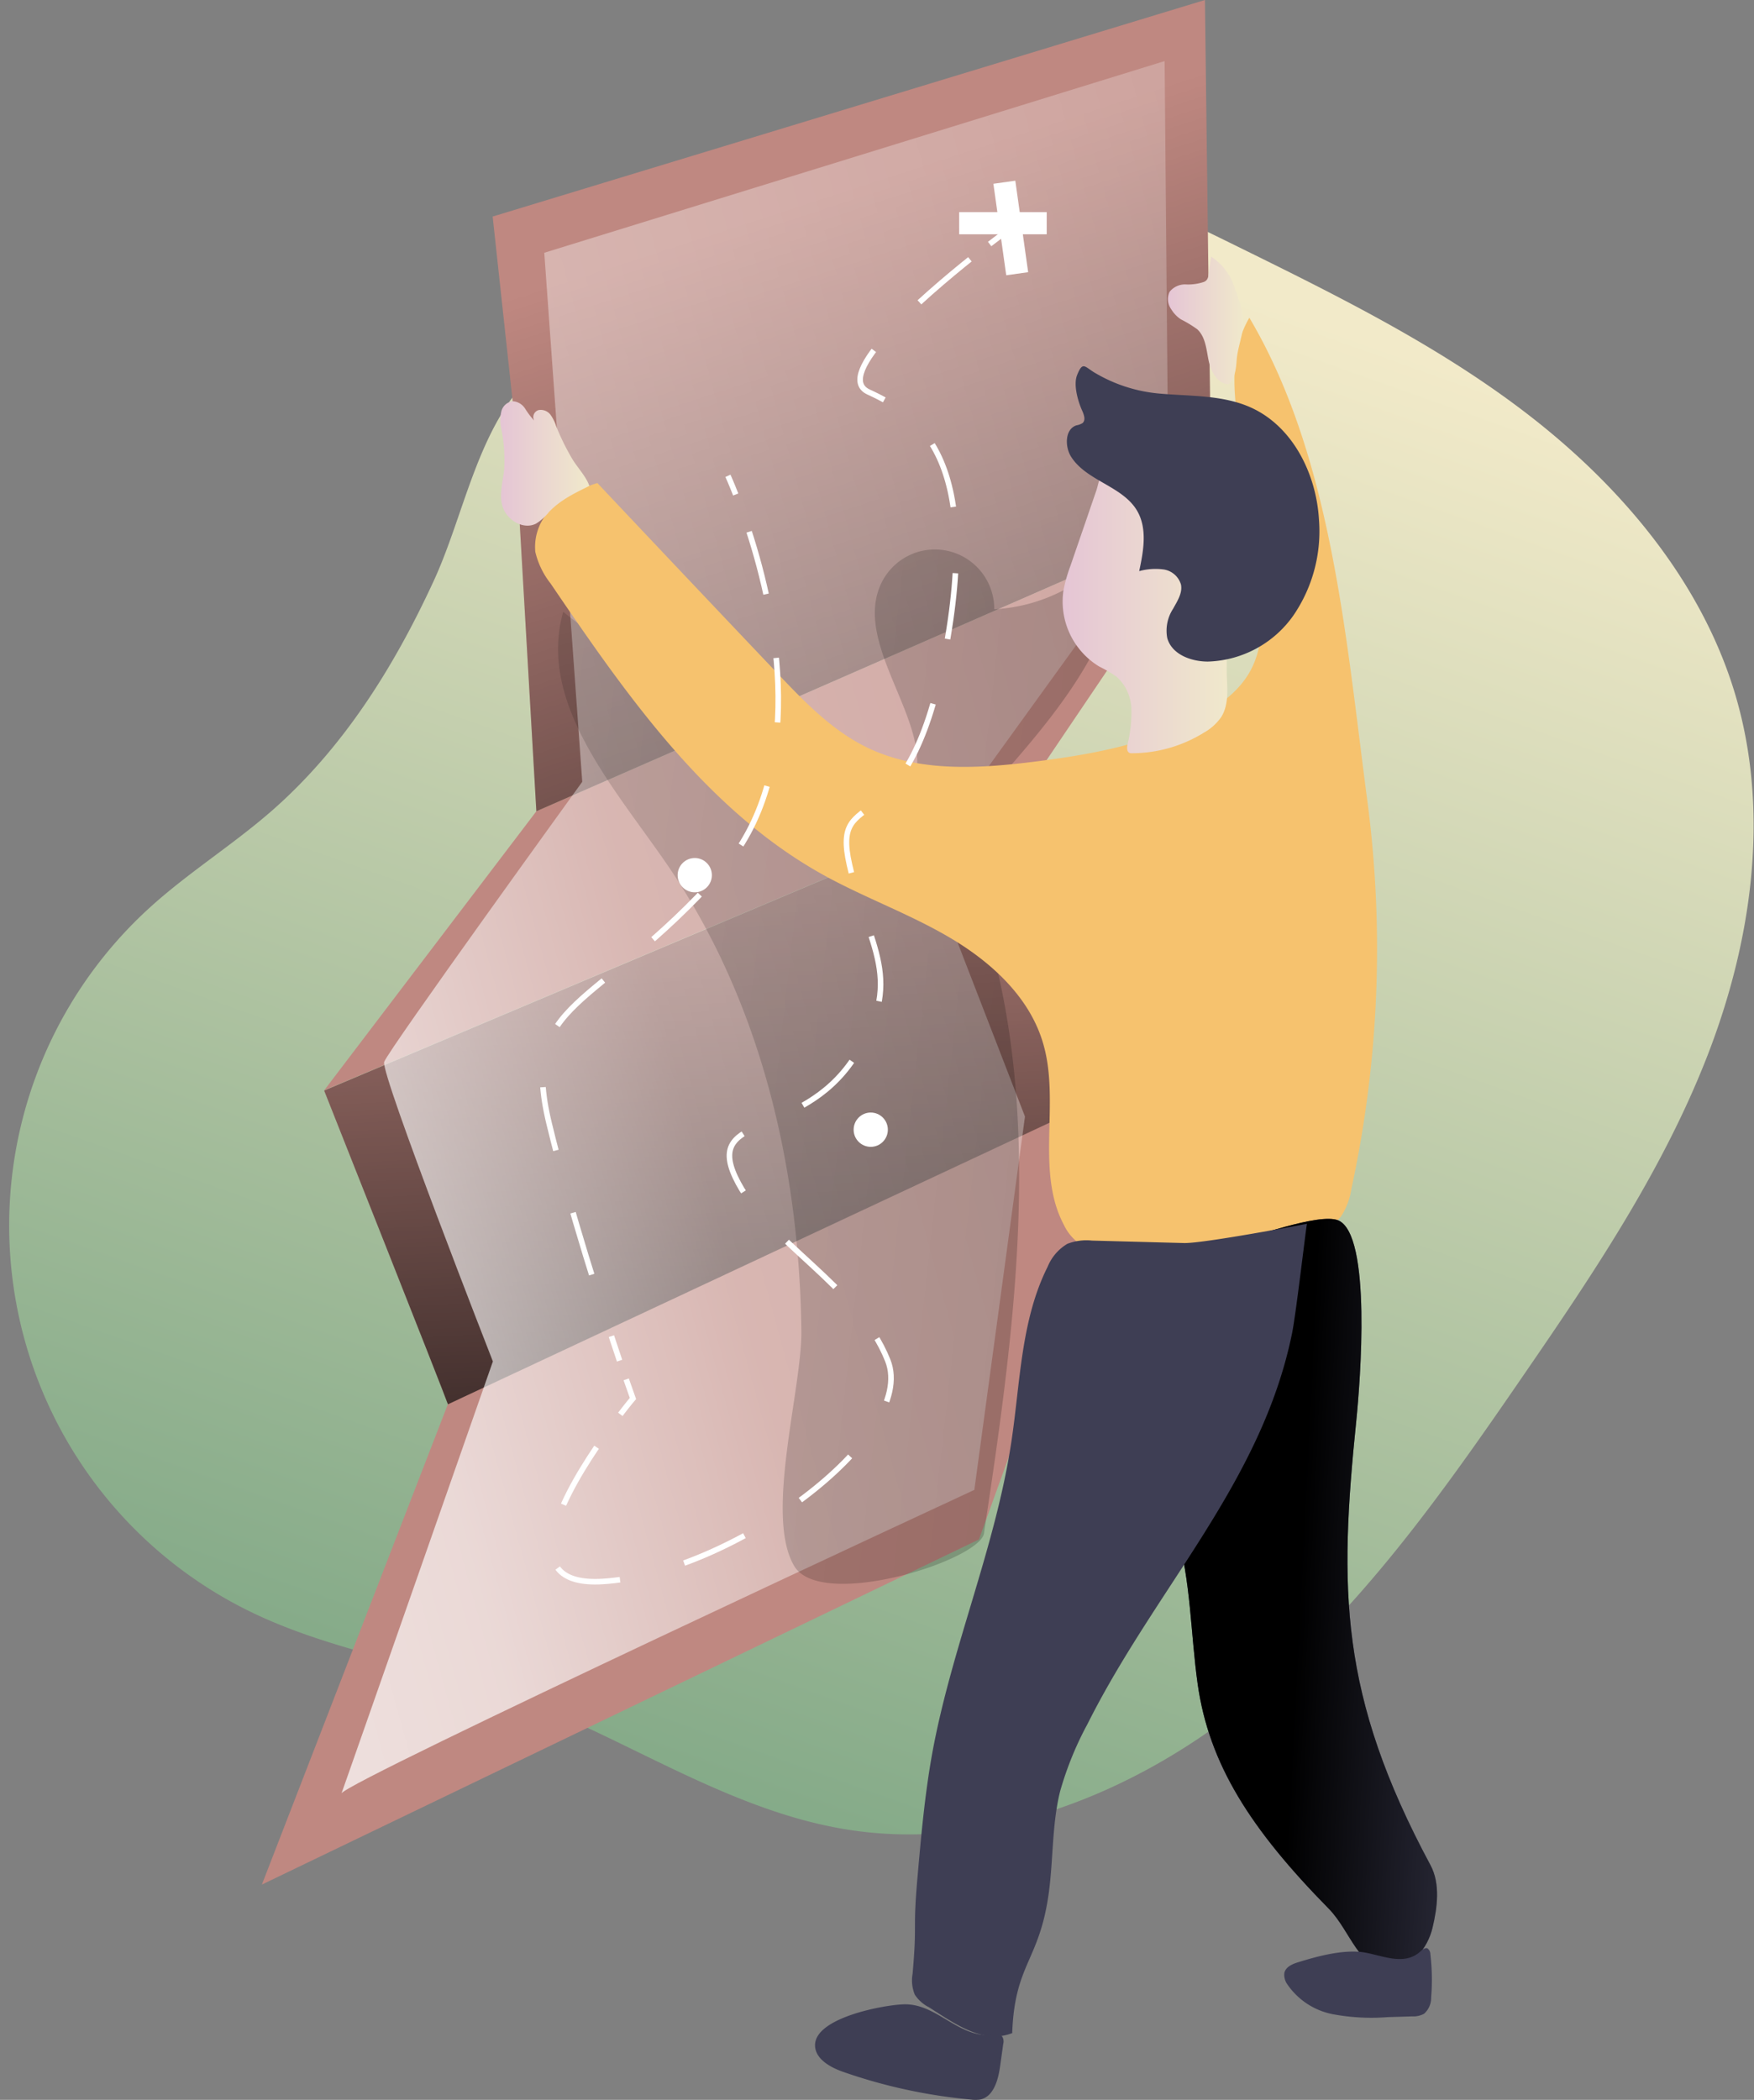
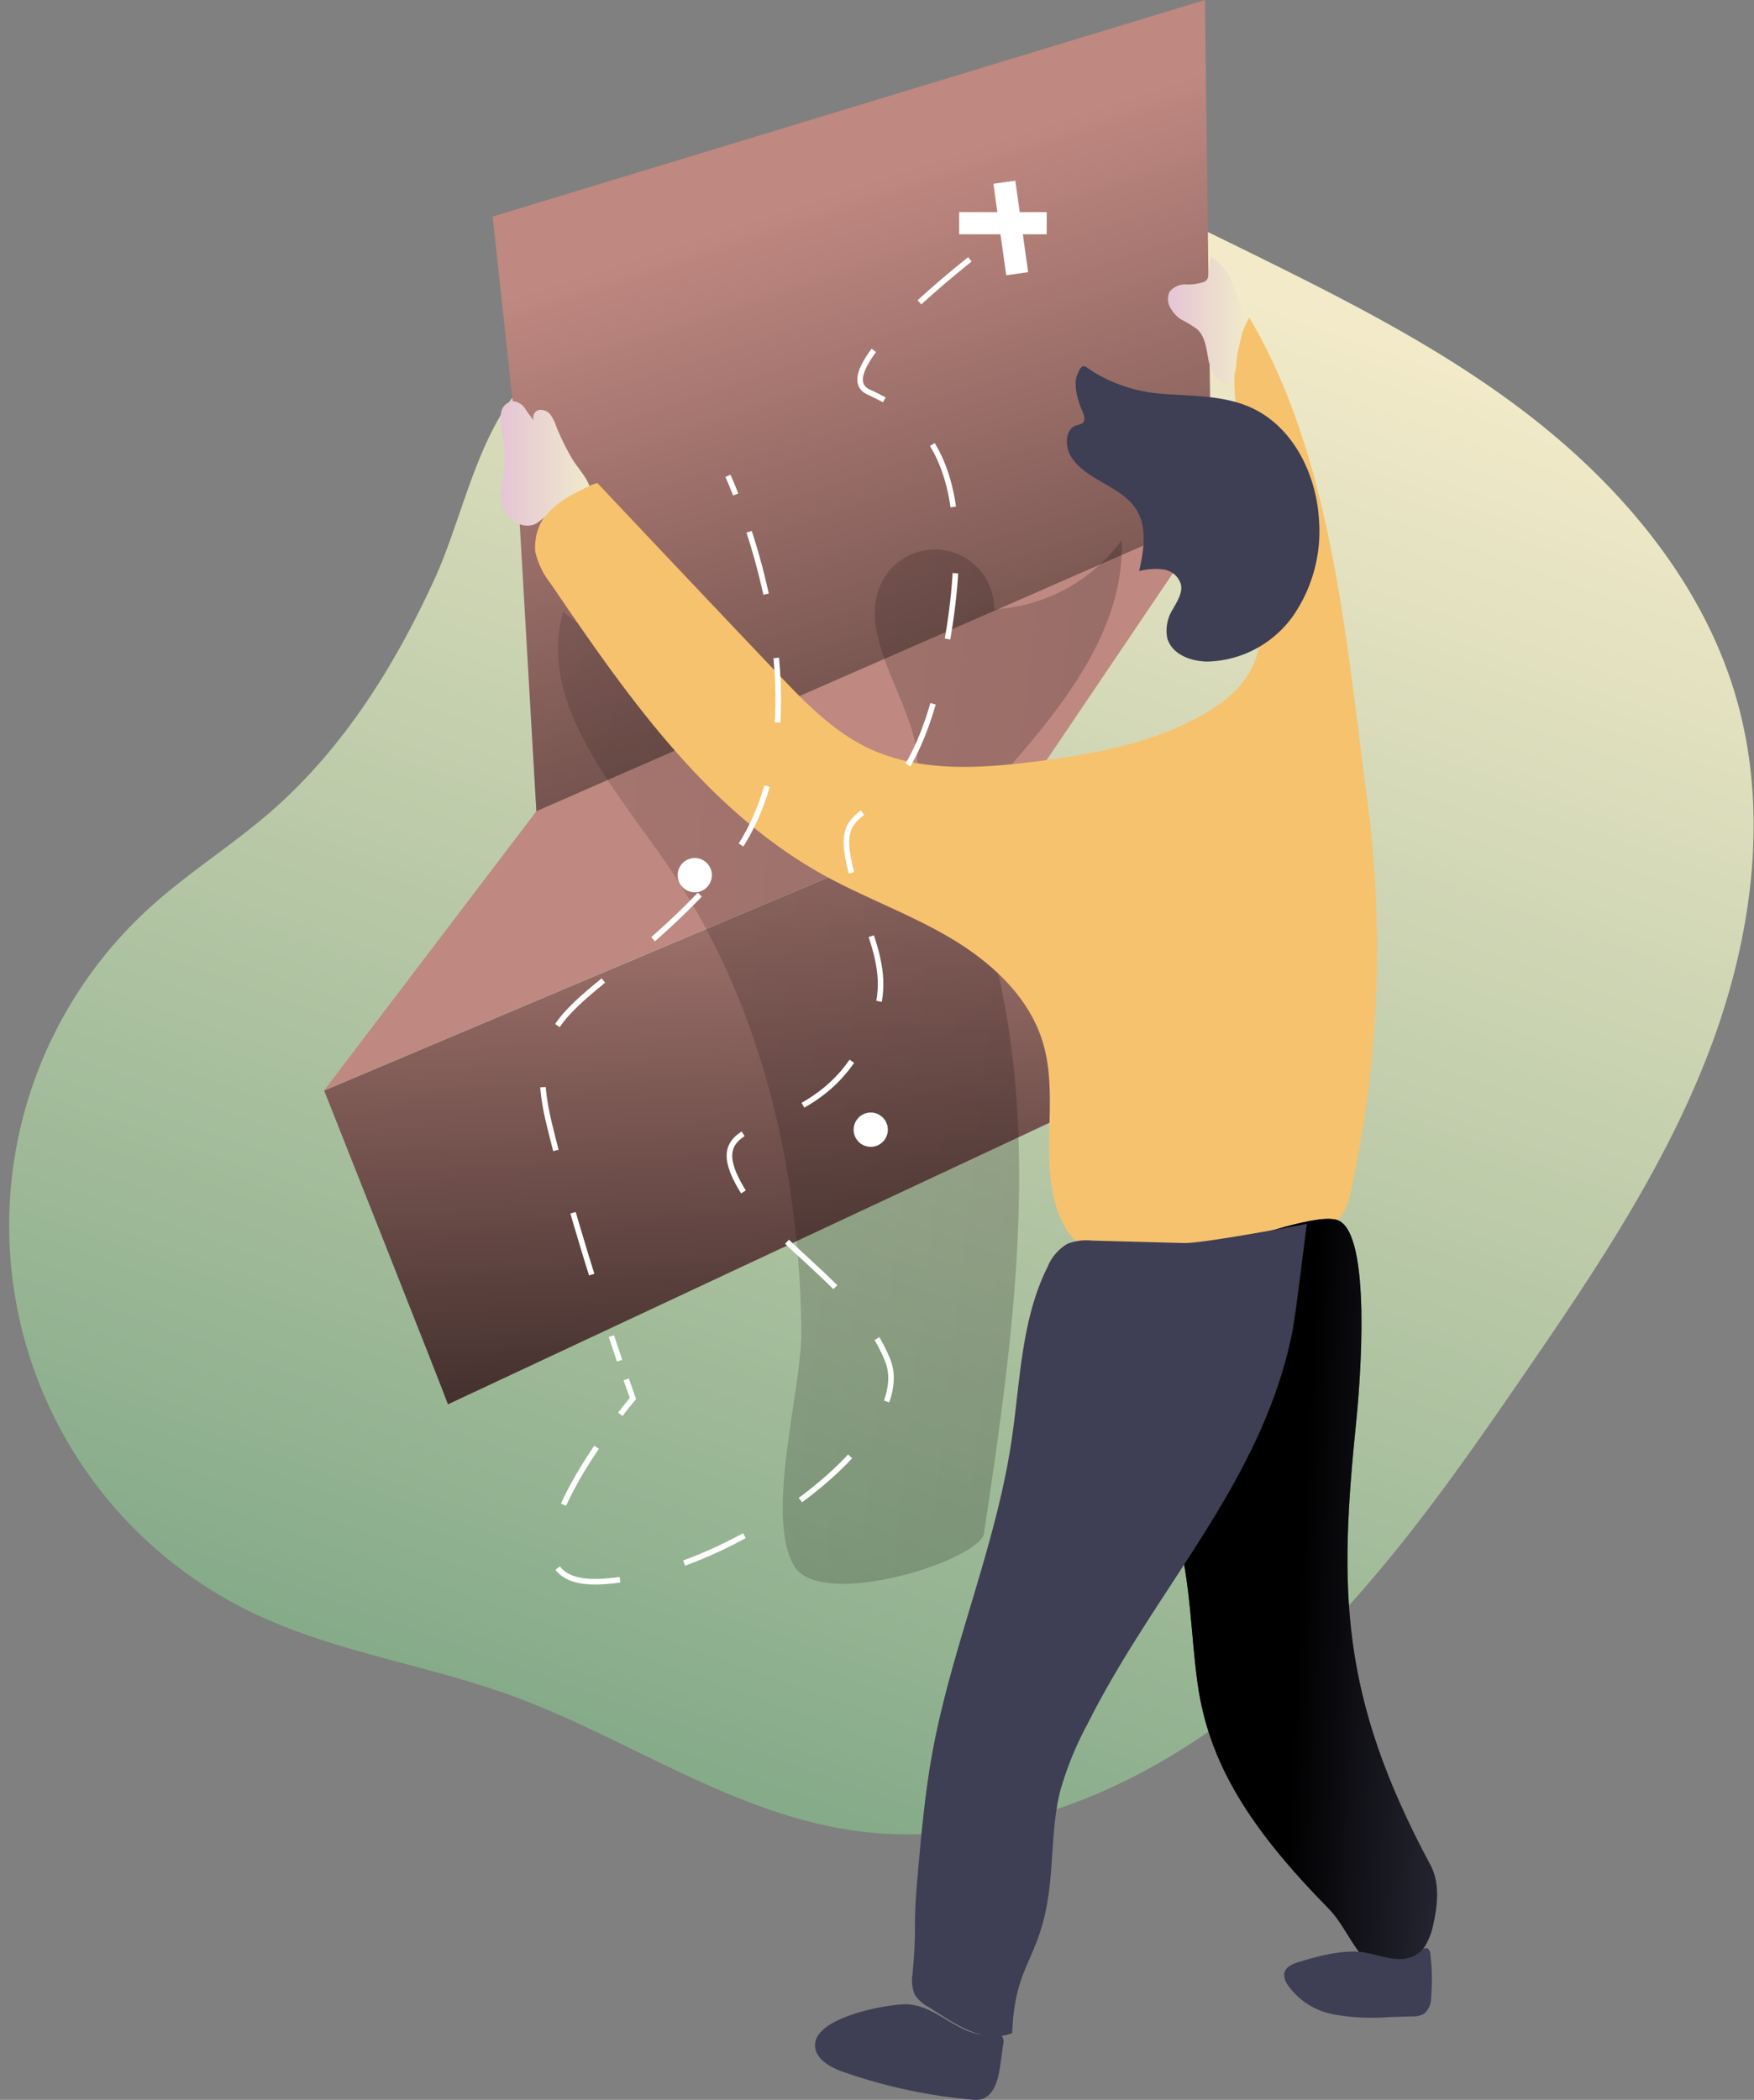
<svg xmlns="http://www.w3.org/2000/svg" width="183" height="219" fill="none">
  <rect width="100%" height="100%" fill="#808080" stroke="none" />
  <path d="M28.215 84.683c-4.041 3.503-8.614 6.364-12.576 9.96A44.778 44.778 0 0 0 3.6 112.65a44.85 44.85 0 0 0-2.184 21.563A44.811 44.811 0 0 0 9.6 154.277a44.71 44.71 0 0 0 16.63 13.864c8.504 4.116 18.072 5.427 26.962 8.636 11.843 4.288 22.548 11.938 34.972 13.996 14.82 2.45 30.038-3.632 41.758-13.046 11.721-9.414 20.513-21.903 29.029-34.3 7.258-10.553 14.49-21.284 19.149-33.221 4.659-11.938 6.597-25.345 2.984-37.638-3.43-11.637-11.617-21.474-21.167-28.953-9.55-7.478-20.555-12.862-31.456-18.227-8.083-3.97-16.441-8.012-25.459-8.391-15.676-.65-36.433 11.49-47.536 22.166-5.643 5.426-7 14.473-10.222 21.437-4.146 8.991-9.49 17.535-17.028 24.083Z" fill="url('#paint0_linear')" />
-   <path d="m46.734 146.434-19.412 50.114 74.817-35.996 17.498-48.399-72.903 34.281Z" fill="#BF8881" />
  <path d="M46.734 146.459c-.379-1.139-12.912-32.719-12.912-32.719l72.915-30.815 9.116 31.194-69.118 32.34Z" fill="#BF8881" />
  <path d="M46.734 146.459c-.379-1.139-12.912-32.719-12.912-32.719l72.915-30.815 9.116 31.194-69.118 32.34Z" fill="url('#paint1_linear')" />
  <path d="m55.96 84.61-22.138 29.105 72.921-30.814 19.675-29.106L55.96 84.609Z" fill="#BF8881" />
  <path d="M53.484 41.82 51.4 22.584 125.715 0l.36 28.677.343 25.118L55.96 84.61l-2.476-42.79Z" fill="#BF8881" />
  <path d="M53.484 41.82 51.4 22.584 125.715 0l.36 28.677.343 25.118L55.96 84.61l-2.476-42.79Z" fill="url('#paint2_linear')" />
-   <path d="m56.786 26.362 3.962 55.173s-20.262 27.997-20.666 29.216c-.403 1.218 11.342 31.237 11.342 31.237s-16.208 46.273-15.799 45.055c.41-1.219 66.031-31.66 66.031-31.66l5.283-38.936-10.535-27.195 25.526-35.316-.422-47.566-64.722 19.992Z" fill="url('#paint3_linear')" />
  <path opacity=".44" d="M69.222 89.614c-5.503-7.895-13.09-16.538-10.461-25.805a119.68 119.68 0 0 0 35.614 19.496c4.97-6.198-5.955-15.533-2.36-22.613a6.205 6.205 0 0 1 2.935-2.82 6.19 6.19 0 0 1 7.466 1.815 6.216 6.216 0 0 1 1.319 3.853 17.641 17.641 0 0 0 13.304-7.221c.324 10.712-7.985 19.41-15.046 27.464-.923 1.053-1.877 2.21-2.012 3.601-.11 1.152.361 2.272.795 3.35 8.743 21.615 5.393 45.992 1.902 69.053 0 2.817-16.991 8.262-19.816 3.534-3.112-5.219.82-18.497.746-24.5-.202-17.339-4.353-34.875-14.386-49.207Z" fill="url('#paint4_linear')" />
  <path d="M62.325 50.377a12.832 12.832 0 0 0-4.585 2.487 5.513 5.513 0 0 0-1.89 4.692 8.453 8.453 0 0 0 1.596 3.301c7.881 11.588 16.209 23.6 28.455 30.392 4.34 2.4 9.06 4.08 13.322 6.615 4.262 2.536 8.199 6.155 9.599 10.921 1.834 6.161-.838 13.309 2.189 18.987a5.134 5.134 0 0 0 1.748 2.033c.936.48 1.97.736 3.021.747 7.269.613 14.893 1.078 21.564-1.886a6.218 6.218 0 0 0 2.561-1.788 7.167 7.167 0 0 0 1.083-2.855 118.33 118.33 0 0 0 1.669-40.522c-2.232-16.825-3.669-35.77-12.308-50.365-2.653 4.544-1.314 10.247-.403 15.434.678 3.896 1.07 7.834 1.461 11.773.33 3.289.611 6.823-1.003 9.708-1.125 2.002-3.057 3.442-5.044 4.563-5.276 2.952-11.372 4.06-17.369 4.814-5.876.74-12.124 1.127-17.468-1.44-3.711-1.788-6.634-4.838-9.47-7.827a6998.554 6998.554 0 0 1-18.728-19.784Z" fill="#F6C26E" />
-   <path d="M111.665 59.063c-.311.825-.55 1.675-.715 2.541a7.928 7.928 0 0 0 3.741 7.914c.64.31 1.254.673 1.835 1.084a4.712 4.712 0 0 1 1.516 3.338 14.333 14.333 0 0 1-.41 3.736c-.061.306-.073.717.214.846.089.03.182.043.275.036a14.336 14.336 0 0 0 7.539-2.18 5.373 5.373 0 0 0 1.797-1.66c.716-1.225.612-2.695.545-4.092-.11-3.675.519-7.35.287-11.024-.232-3.675-1.547-7.546-4.592-9.604a8.999 8.999 0 0 0-4.396-1.452c-1.057-.08-3.246-.196-4.108.557-.471.417-.612 1.501-.813 2.07-.318.92-.634 1.838-.948 2.757l-1.767 5.133Z" fill="url('#paint5_linear')" />
  <path d="M120.927 41.043c3.235.294 6.616.123 9.581 1.458 4.372 1.972 6.823 6.909 7.104 11.698a15.547 15.547 0 0 1-2.665 9.984 11.306 11.306 0 0 1-8.927 4.814c-1.748 0-3.76-.74-4.237-2.45a4.182 4.182 0 0 1 .612-3.062c.434-.79.996-1.636.819-2.518a2.225 2.225 0 0 0-1.834-1.58 6.418 6.418 0 0 0-2.525.178c.452-2.101.868-4.435-.214-6.29-1.535-2.622-5.387-3.124-6.946-5.733-.611-1.072-.556-2.806.612-3.18.226-.039.444-.12.642-.238.354-.319.14-.888-.055-1.323-.416-.925-.924-2.646-.52-3.675.611-1.537.795-.84 1.963-.184a15.872 15.872 0 0 0 6.59 2.101Z" fill="#3E3E54" />
  <path d="M58.027 44.455a4.211 4.211 0 0 0-.611-1.225 1.272 1.272 0 0 0-1.223-.46.764.764 0 0 0-.465 1.09 8.571 8.571 0 0 1-.929-1.224 1.658 1.658 0 0 0-1.278-.79 1.4 1.4 0 0 0-1.223 1.102 4.16 4.16 0 0 0 0 1.758c.285 1.397.388 2.826.306 4.25-.122 1.225-.52 2.505-.214 3.712.367 1.5 2.146 2.634 3.528 1.948.522-.326.983-.74 1.363-1.225 1.223-1.274 2.66-1.948 4.207-2.713-.318-.974-1.296-1.973-1.834-2.898a25.707 25.707 0 0 1-1.627-3.325Z" fill="url('#paint6_linear')" />
  <path d="M128.845 30.086a6.049 6.049 0 0 0-2.488-3.326l-.275 1.917a1.022 1.022 0 0 1-.165.496.754.754 0 0 1-.318.233 5.173 5.173 0 0 1-1.896.257 2.045 2.045 0 0 0-1.675.772 1.796 1.796 0 0 0 .159 1.8c.254.426.598.79 1.009 1.066.6.3 1.174.649 1.718 1.041.862.797.948 2.095 1.18 3.24.232 1.146.923 2.45 2.091 2.5.666-.613.77-1.6.838-2.5.091-1.28.611-2.505.69-3.76.08-1.256-.483-2.628-.868-3.736Z" fill="url('#paint7_linear')" />
  <path d="M149.247 194.521c1.04 1.936.722 4.41.208 6.554-.513 2.143-2.195 4.171-4.384 4.318-3.215.214-4.169-4.024-6.431-6.321-8.156-8.293-12.497-15.067-13.683-23.434-.746-5.31-.697-10.768-2.214-15.925-1.18-3.999-3.277-7.668-4.494-11.637-1.669-5.439-1.638-11.227-1.601-16.917 3.913-.409 7.809-.954 11.69-1.636 2.28-.392 9.232-3.062 11.268-2.254 3.54 1.458 2.305 16.924 1.901 20.893-1.797 17.566-1.797 28.603 7.74 46.359Z" fill="#3E3E54" />
  <path d="M149.247 194.521c1.04 1.936.722 4.41.208 6.554-.513 2.143-2.195 4.171-4.384 4.318-3.215.214-4.169-4.024-6.431-6.321-8.156-8.293-12.497-15.067-13.683-23.434-.746-5.31-.697-10.768-2.214-15.925-1.18-3.999-3.277-7.668-4.494-11.637-1.669-5.439-1.638-11.227-1.601-16.917 3.913-.409 7.809-.954 11.69-1.636 2.28-.392 9.232-3.062 11.268-2.254 3.54 1.458 2.305 16.924 1.901 20.893-1.797 17.566-1.797 28.603 7.74 46.359Z" fill="url('#paint8_linear')" />
  <path d="M105.606 212.038c.269-7.349 2.879-7.472 3.839-14.791.453-3.467.318-7.026 1.156-10.413a34.485 34.485 0 0 1 2.867-7.043c7.123-14.204 18.165-25.174 21.338-40.749.416-2.046 1.419-10.743 1.553-11.411 0 0-10.779 2.064-12.839 2.009l-9.605-.257a5.487 5.487 0 0 0-2.55.337 4.95 4.95 0 0 0-2.054 2.376c-2.8 5.574-2.855 12.054-3.785 18.222-1.663 11.08-6.254 21.529-8.266 32.554-.788 4.361-1.174 8.783-1.559 13.193-.477 5.512 0 4.287-.489 9.799a3.868 3.868 0 0 0 .232 2.163 3.8 3.8 0 0 0 1.468 1.31c2.751 1.746 5.661 3.884 8.694 2.701Z" fill="#3E3E54" />
  <path d="M85.038 213.22c-.06 1.483 1.566 2.389 2.966 2.873a55.647 55.647 0 0 0 13.279 2.873c.325.046.654.046.978 0 1.4-.288 1.877-2.022 2.079-3.443l.33-2.358a.96.96 0 0 0-.14-.814c-.214-.221-.575-.172-.887-.135-3.668.429-5.918-3.387-9.489-3.173-2.121.098-8.987 1.391-9.116 4.177ZM135.448 204.646c-.611.183-1.284.477-1.443 1.09-.058.433.054.872.312 1.225a7.46 7.46 0 0 0 4.708 3.099c1.897.359 3.834.464 5.759.312l2.574-.079c.425.021.848-.074 1.223-.276a2.206 2.206 0 0 0 .734-1.696 22.714 22.714 0 0 0-.08-4.508.754.754 0 0 0-.306-.613c-.214-.11-.538.141-.752.337-1.766 1.599-4.2.27-6.181.037-2.109-.208-4.573.459-6.548 1.072Z" fill="#3E3E54" />
  <path d="M75.947 49.624s.324.704.813 1.948" stroke="#fff" stroke-width=".58" stroke-miterlimit="10" />
  <path d="M78.16 55.461c2.813 8.685 6.285 25.112-2.995 35.525-13.097 14.699-21.039 13.119-17.86 26.239 2.19 9.046 5.503 19.232 7.337 24.683" stroke="#fff" stroke-width=".58" stroke-miterlimit="10" stroke-dasharray="6.74 6.74" />
  <path d="M65.333 143.856c.44 1.268.703 1.997.703 1.997s-.526.612-1.314 1.653" stroke="#fff" stroke-width=".58" stroke-miterlimit="10" />
  <path d="M62.24 150.936c-3.944 5.831-8.395 14.535.61 14.002 13.494-.796 32.943-15.11 29.77-23.06-3.174-7.951-12.705-12.33-15.897-19.092-3.191-6.762 6.726-3.975 12.302-12.323s1.59-11.533-.398-20.28c-1.987-8.746 5.955-1.225 9.93-21.872 3.973-20.647-2.782-25.05-7.949-27.433-3.772-1.746 5.619-9.874 10.938-14.118" stroke="#fff" stroke-width=".58" stroke-miterlimit="10" stroke-dasharray="6.92 6.92" />
-   <path d="M103.252 25.449c1.033-.796 1.681-1.274 1.681-1.274" stroke="#fff" stroke-width=".58" stroke-miterlimit="10" />
  <path d="m104.787 19.006 1.339 9.542M100.073 23.28h9.134" stroke="#fff" stroke-width="2.31" stroke-miterlimit="10" />
  <path d="M90.847 119.607c.986 0 1.785-.801 1.785-1.788 0-.988-.8-1.789-1.785-1.789-.986 0-1.785.801-1.785 1.789 0 .987.799 1.788 1.785 1.788ZM72.487 93.062c.985 0 1.785-.8 1.785-1.788s-.8-1.789-1.785-1.789c-.986 0-1.786.8-1.786 1.788s.8 1.789 1.786 1.789Z" fill="#fff" />
  <defs>
    <linearGradient id="paint0_linear" x1="61.073" y1="191.477" x2="119.659" y2="27.12" gradientUnits="userSpaceOnUse">
      <stop stop-color="#7FA785" />
      <stop offset="1" stop-color="#F2EAC9" />
    </linearGradient>
    <linearGradient id="paint1_linear" x1="71.966" y1="77.334" x2="76.993" y2="183.276" gradientUnits="userSpaceOnUse">
      <stop stop-opacity="0" />
      <stop offset=".99" />
    </linearGradient>
    <linearGradient id="paint2_linear" x1="85.308" y1="20.645" x2="127.276" y2="149.515" gradientUnits="userSpaceOnUse">
      <stop stop-opacity="0" />
      <stop offset=".99" />
    </linearGradient>
    <linearGradient id="paint3_linear" x1="224.21" y1="-83.617" x2="-107.697" y2="7.539" gradientUnits="userSpaceOnUse">
      <stop offset=".02" stop-color="#fff" stop-opacity="0" />
      <stop offset=".58" stop-color="#fff" stop-opacity=".388" />
      <stop offset=".68" stop-color="#fff" stop-opacity=".678" />
      <stop offset="1" stop-color="#fff" />
    </linearGradient>
    <linearGradient id="paint4_linear" x1="-60.955" y1="48.263" x2="341.38" y2="93.453" gradientUnits="userSpaceOnUse">
      <stop stop-opacity="0" />
      <stop offset=".99" />
    </linearGradient>
    <linearGradient id="paint5_linear" x1="110.852" y1="63.524" x2="128.341" y2="63.524" gradientUnits="userSpaceOnUse">
      <stop stop-color="#E5C5D5" />
      <stop offset=".42" stop-color="#EAD4D1" />
      <stop offset="1" stop-color="#F0E9CB" />
    </linearGradient>
    <linearGradient id="paint6_linear" x1="52.186" y1="48.307" x2="61.488" y2="48.307" gradientUnits="userSpaceOnUse">
      <stop stop-color="#E5C5D5" />
      <stop offset=".42" stop-color="#EAD4D1" />
      <stop offset="1" stop-color="#F0E9CB" />
    </linearGradient>
    <linearGradient id="paint7_linear" x1="121.841" y1="33.421" x2="129.713" y2="33.421" gradientUnits="userSpaceOnUse">
      <stop stop-color="#E5C5D5" />
      <stop offset=".42" stop-color="#EAD4D1" />
      <stop offset="1" stop-color="#F0E9CB" />
    </linearGradient>
    <linearGradient id="paint8_linear" x1="162.154" y1="171.896" x2="135.045" y2="170.535" gradientUnits="userSpaceOnUse">
      <stop stop-opacity="0" />
      <stop offset=".99" />
    </linearGradient>
  </defs>
</svg>